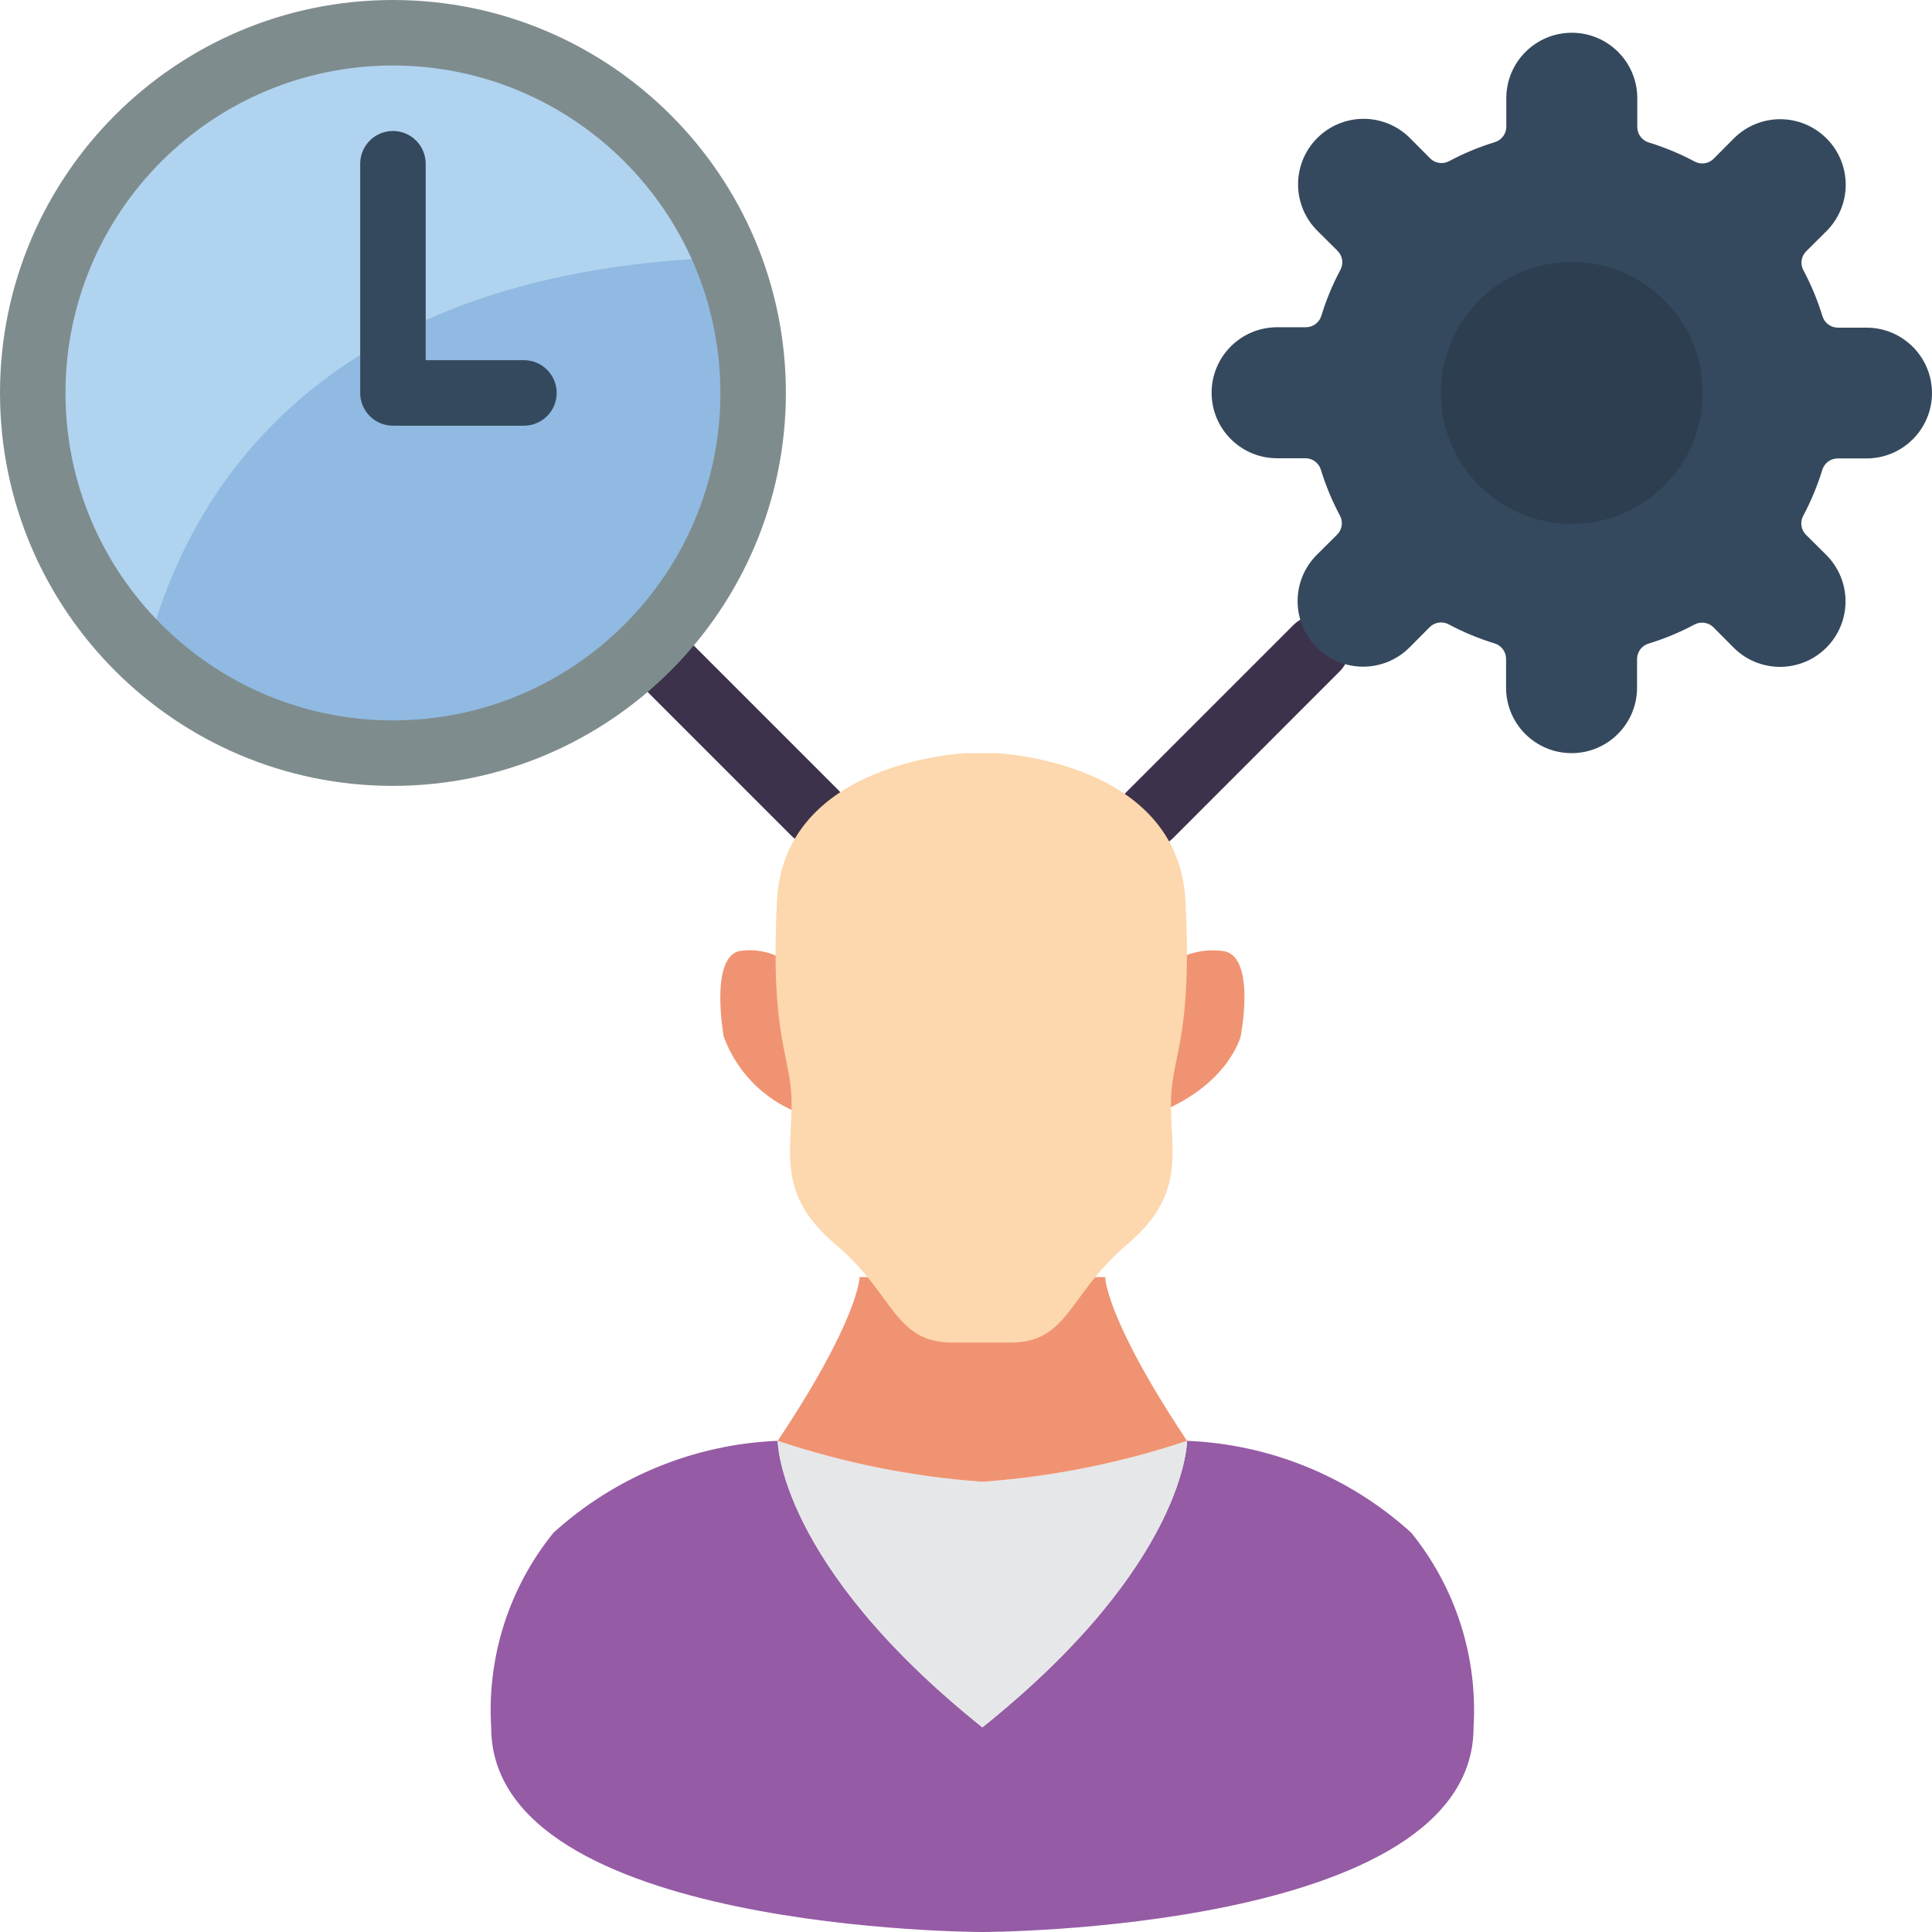
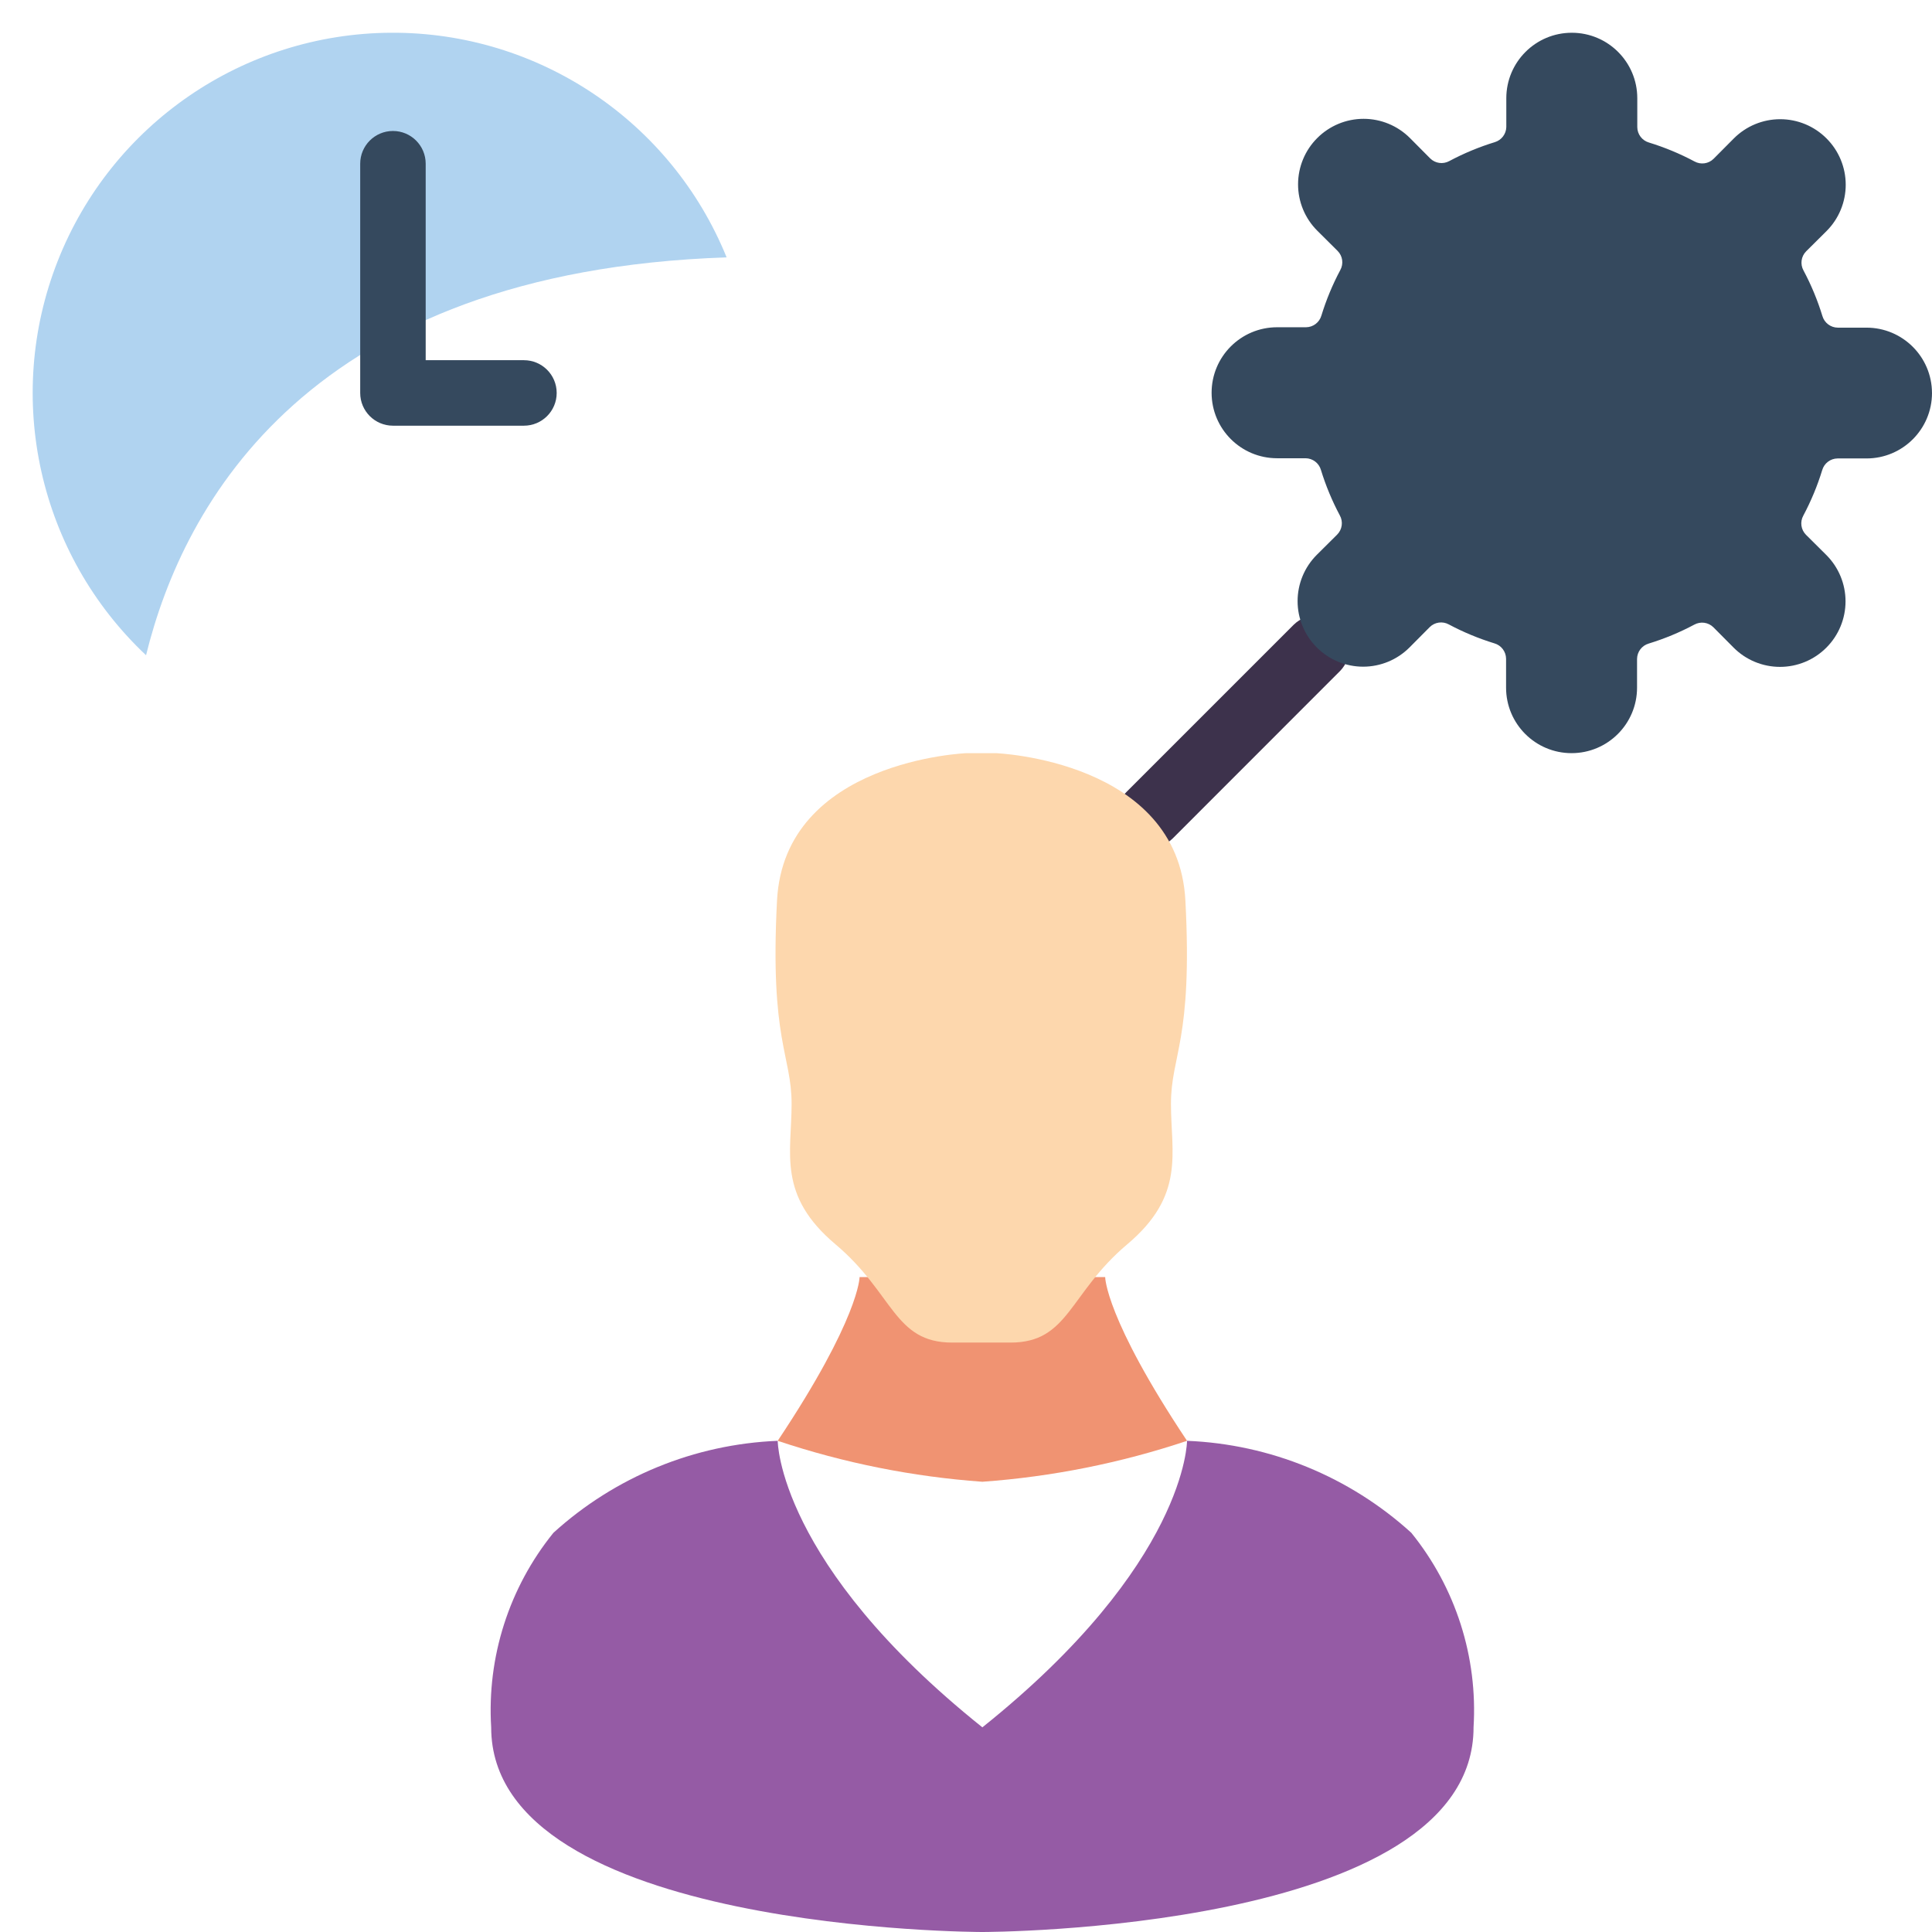
<svg xmlns="http://www.w3.org/2000/svg" height="512pt" viewBox="0 0 512 512" width="512pt">
-   <path d="m199.594 104.137c.012 49.156-37.309 90.289-86.238 95.035-48.93 4.75-93.461-28.438-102.902-76.684-9.438-48.242 19.305-95.766 66.414-109.809 47.109-14.039 97.184 9.992 115.695 55.527 4.641 11.41 7.027 23.613 7.031 35.93zm0 0" fill="#90bae1" />
+   <path d="m199.594 104.137zm0 0" fill="#90bae1" />
  <path d="m192.562 68.207c-110.641 3.734-143.965 65.172-153.859 105.438-28.43-26.754-37.703-68.125-23.414-104.457 14.293-36.332 49.266-60.297 88.309-60.512 39.039-.219 74.273 23.363 88.965 59.531zm0 0" fill="#b0d3f0" />
-   <path d="m215.906 224.066c-2.301 0-4.508-.918-6.133-2.543l-44-44c-3.285-3.402-3.238-8.816.109-12.164 3.344-3.348 8.758-3.395 12.164-.105l43.996 43.996c2.48 2.484 3.223 6.215 1.879 9.457-1.34 3.242-4.504 5.355-8.016 5.359zm0 0" fill="#3d324c" />
  <path d="m304.684 224.672c-3.508 0-6.672-2.113-8.016-5.355-1.344-3.242-.602-6.977 1.879-9.457l44.336-44.336c3.406-3.289 8.82-3.242 12.164.105 3.348 3.348 3.395 8.762.109 12.164l-44.336 44.363c-1.633 1.617-3.84 2.523-6.137 2.516zm0 0" fill="#3d324c" />
  <path d="m138.848 112.812h-34.711c-4.793 0-8.68-3.883-8.68-8.676v-60.746c0-4.793 3.887-8.68 8.68-8.68s8.676 3.887 8.676 8.68v52.066h26.035c4.793 0 8.68 3.887 8.68 8.68s-3.887 8.676-8.68 8.676zm0 0" fill="#35495e" />
  <path d="m512 104.137c0 9.586-7.77 17.355-17.355 17.355h-7.664c-1.895.016-3.551 1.277-4.078 3.098-1.277 4.168-2.957 8.203-5.008 12.055-.918 1.66-.633 3.727.703 5.074l5.398 5.363c3.258 3.258 5.09 7.672 5.09 12.281 0 4.605-1.832 9.023-5.09 12.277-3.254 3.262-7.672 5.09-12.277 5.09-4.609 0-9.027-1.828-12.281-5.09l-5.363-5.398c-1.348-1.336-3.414-1.621-5.078-.703-3.848 2.055-7.891 3.73-12.059 5.008-1.824.527-3.082 2.184-3.102 4.078v7.613c0 9.586-7.77 17.355-17.355 17.355-9.586 0-17.355-7.77-17.355-17.355v-7.664c-.016-1.895-1.277-3.555-3.098-4.078-4.172-1.281-8.211-2.957-12.062-5.008-1.66-.918-3.727-.633-5.074.703l-5.363 5.398c-3.258 3.258-7.676 5.09-12.281 5.09-4.605 0-9.023-1.832-12.277-5.09-3.262-3.254-5.094-7.672-5.094-12.281 0-4.605 1.832-9.023 5.094-12.277l5.395-5.363c1.34-1.348 1.625-3.418.703-5.078-2.051-3.848-3.727-7.883-5.008-12.051-.523-1.82-2.184-3.082-4.078-3.098h-7.539c-9.586 0-17.355-7.773-17.355-17.359 0-9.582 7.77-17.355 17.355-17.355h7.66c1.898-.016 3.555-1.277 4.082-3.098 1.277-4.168 2.953-8.203 5.004-12.055.922-1.66.637-3.727-.703-5.074l-5.395-5.363c-3.262-3.258-5.09-7.672-5.09-12.281 0-4.605 1.828-9.023 5.09-12.277 3.254-3.258 7.672-5.09 12.277-5.09 4.605 0 9.023 1.832 12.281 5.09l5.363 5.398c1.348 1.336 3.414 1.621 5.074.703 3.848-2.051 7.887-3.73 12.055-5.008 1.77-.535 2.996-2.145 3.047-3.992v-7.645c0-9.586 7.77-17.355 17.355-17.355 9.586 0 17.355 7.77 17.355 17.355v7.66c.02 1.895 1.277 3.555 3.098 4.078 4.168 1.281 8.207 2.957 12.055 5.008 1.66.922 3.727.637 5.074-.703l5.363-5.395c3.258-3.262 7.676-5.094 12.281-5.094s9.023 1.832 12.277 5.094c3.262 3.254 5.09 7.672 5.09 12.277 0 4.605-1.828 9.023-5.09 12.281l-5.395 5.359c-1.34 1.348-1.625 3.418-.703 5.078 2.051 3.848 3.727 7.887 5.004 12.055.527 1.82 2.184 3.078 4.082 3.098h7.609c9.566 0 17.328 7.738 17.355 17.305zm0 0" fill="#35495e" />
-   <path d="m451.254 104.137c0 19.168-15.539 34.711-34.711 34.711s-34.711-15.543-34.711-34.711c0-19.172 15.539-34.715 34.711-34.715s34.711 15.543 34.711 34.715zm0 0" fill="#2c3e50" />
  <path d="m390.508 457.762c0 54.238-130.168 54.238-130.168 54.238s-130.172 0-130.172-54.238c-1.141-18.637 4.742-37.027 16.488-51.547 16.34-14.855 37.383-23.488 59.445-24.383 0 0 0 32.539 54.238 75.93 54.238-43.391 54.238-75.93 54.238-75.93 22.062.895 43.105 9.527 59.441 24.383 11.746 14.52 17.629 32.91 16.488 51.547zm0 0" fill="#955ba5" />
-   <path d="m314.578 381.832s0 32.539-54.238 75.93c-54.238-43.391-54.238-75.93-54.238-75.93 17.555 5.875 35.773 9.52 54.238 10.848 18.461-1.328 36.684-4.973 54.238-10.848zm0 0" fill="#e6e7e8" />
  <path d="m314.578 381.832c-17.555 5.875-35.777 9.52-54.238 10.848-18.465-1.328-36.684-4.973-54.238-10.848 21.695-32.543 21.695-43.391 21.695-43.391h65.086s0 10.848 21.695 43.391zm0 0" fill="#f09372" />
-   <path d="m308.938 256.242c4.441-3.562 10.195-5.059 15.809-4.113 8.078 2.23 4.035 22.562 4.035 22.562s-3.625 14.355-25.332 21.445h-88.105c-10.902-2.859-19.707-10.887-23.562-21.48 0 0-3.676-20.297 3.871-22.562 5.238-.934 10.613.582 14.59 4.113zm0 0" fill="#f09372" />
  <path d="m314.141 238.645c-1.934-37.195-50.242-39.051-50.242-39.051h-7.734s-48.309 1.855-50.246 39.051c-1.934 37.191 3.863 40.906 3.863 53.926 0 13.016-3.82 24.176 11.637 37.191 15.457 13.02 15.465 26.035 30.922 26.035h15.461c15.465 0 15.465-13.016 30.922-26.035 15.453-13.016 11.594-24.176 11.594-37.191 0-13.02 5.797-16.734 3.824-53.926zm0 0" fill="#fdd7ad" />
-   <path d="m104.137 208.27c-57.512 0-104.137-46.621-104.137-104.133s46.625-104.137 104.137-104.137 104.133 46.625 104.133 104.137c-.059 57.484-46.648 104.074-104.133 104.133zm0-190.914c-47.93 0-86.781 38.852-86.781 86.781 0 47.926 38.852 86.777 86.781 86.777 47.926 0 86.777-38.852 86.777-86.777-.055-47.906-38.875-86.723-86.777-86.781zm0 0" fill="#7f8c8d" />
</svg>